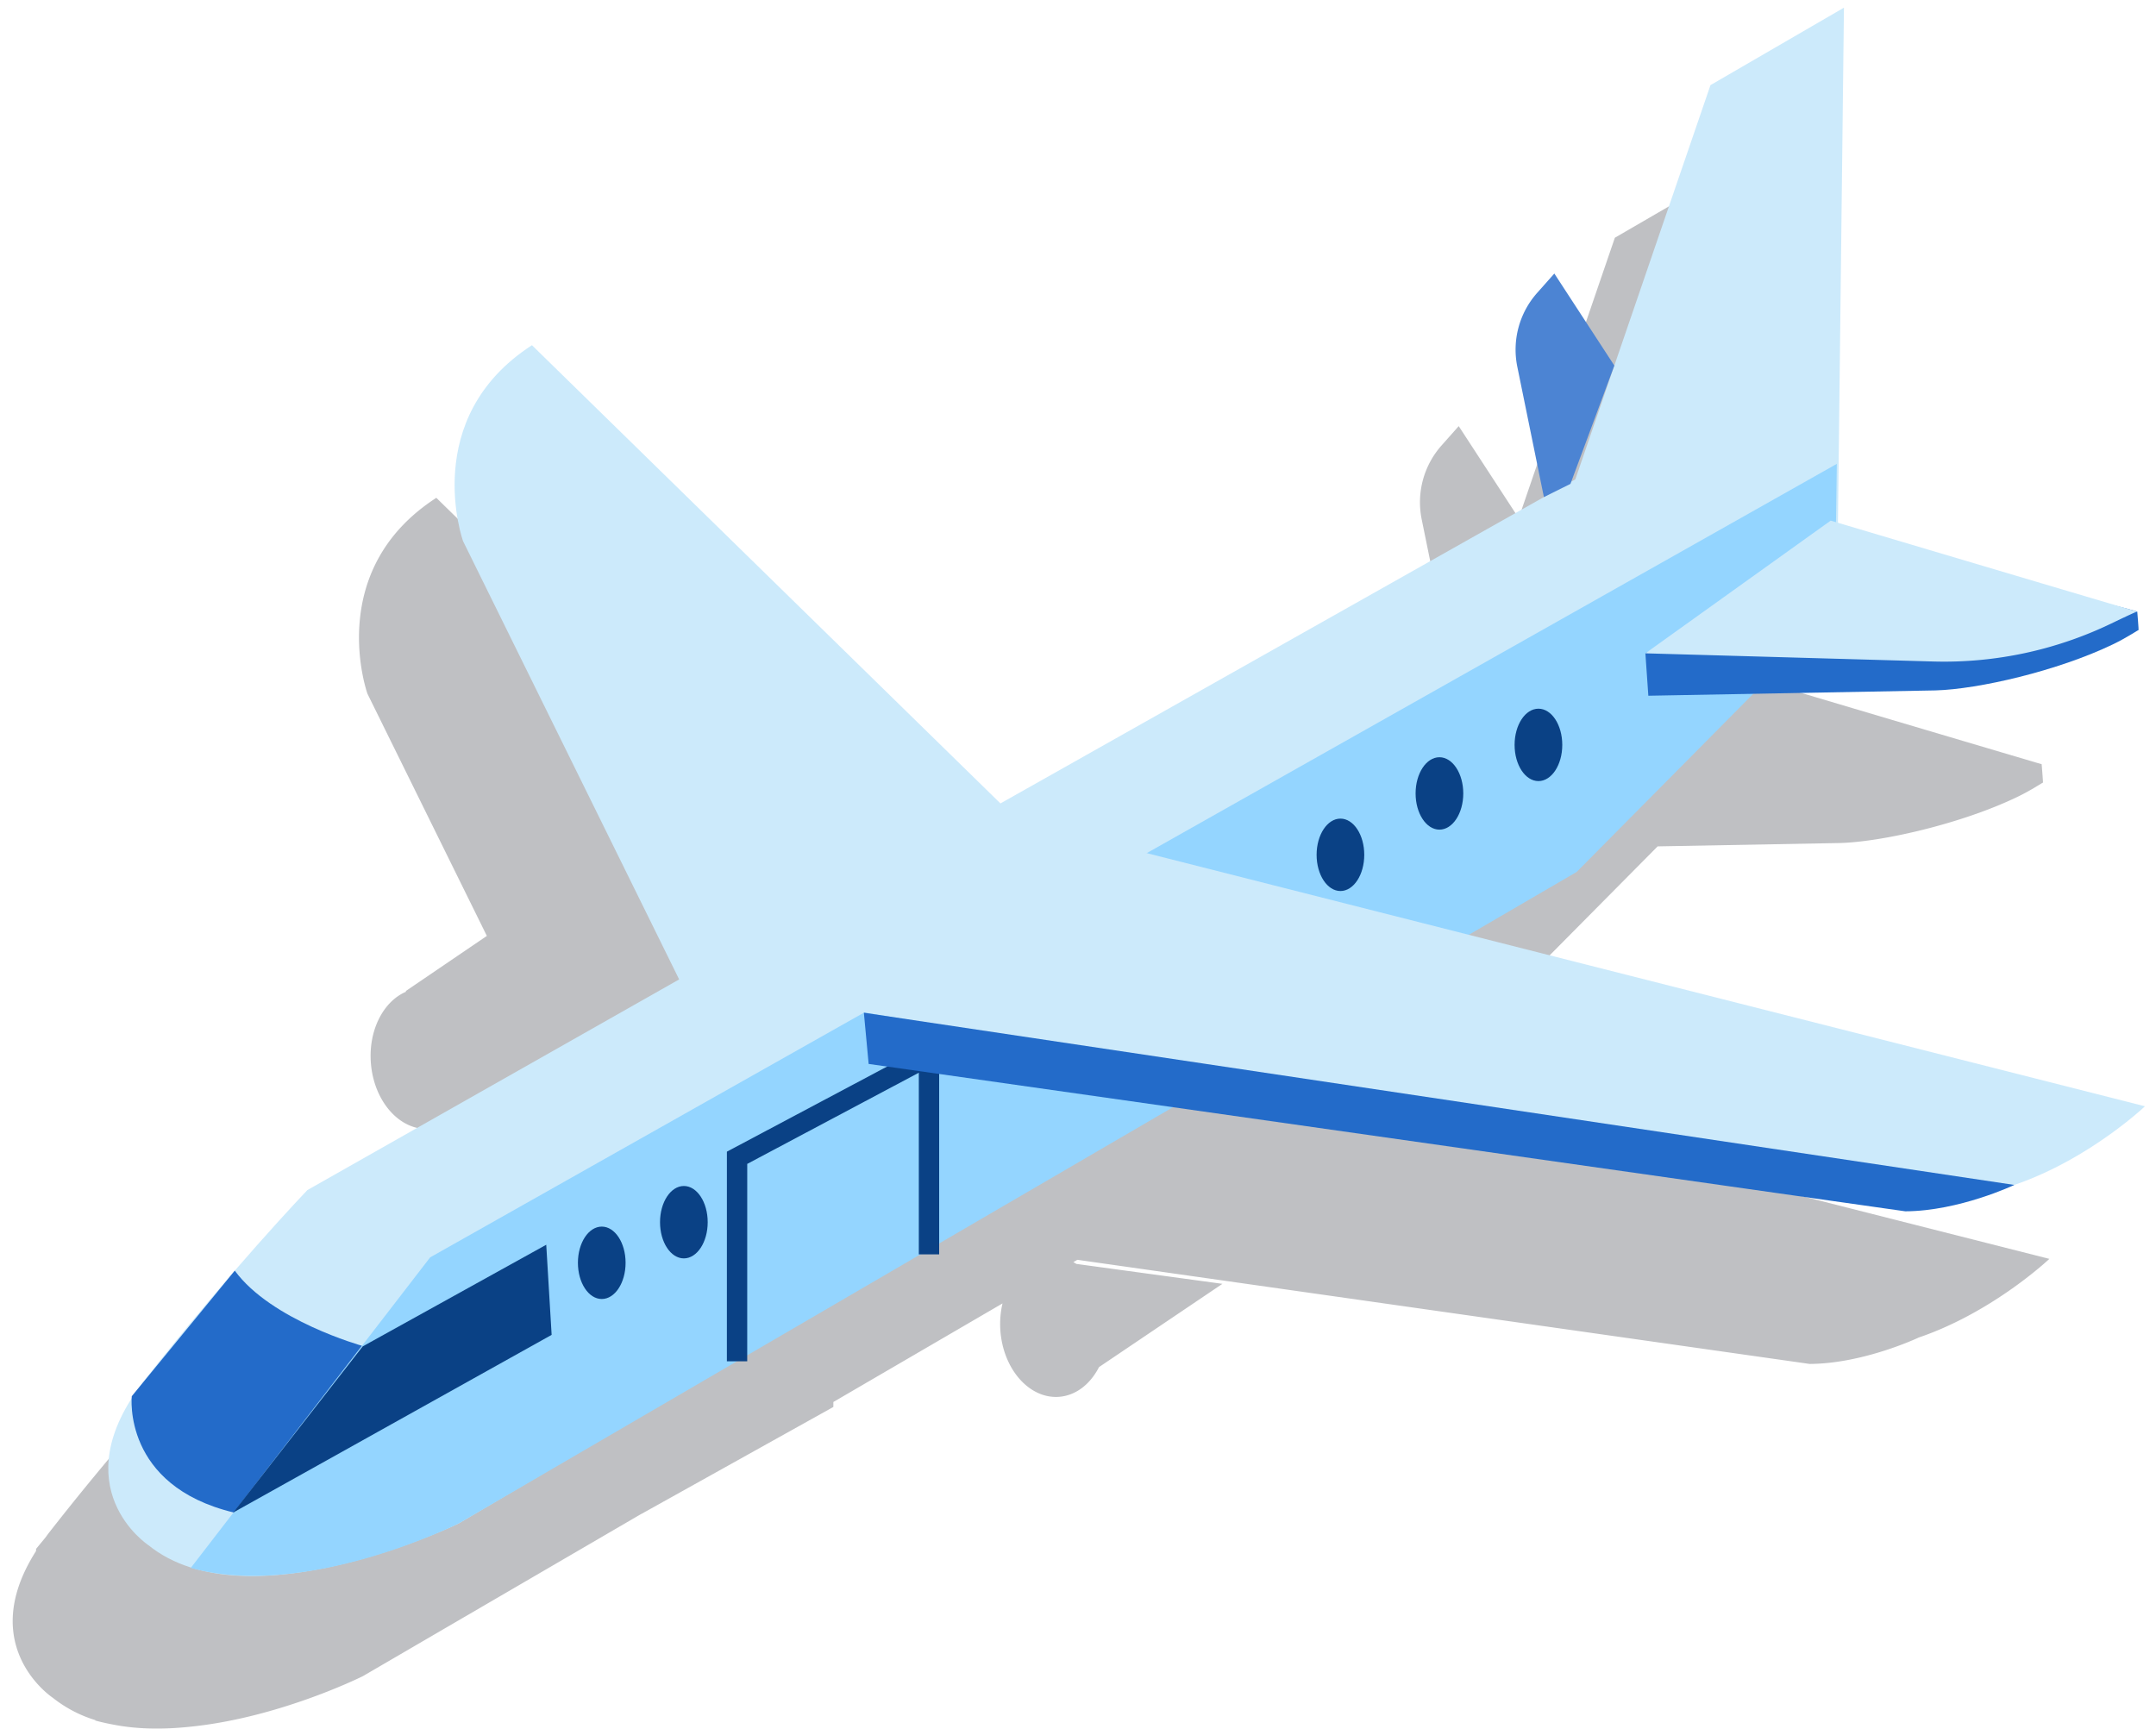
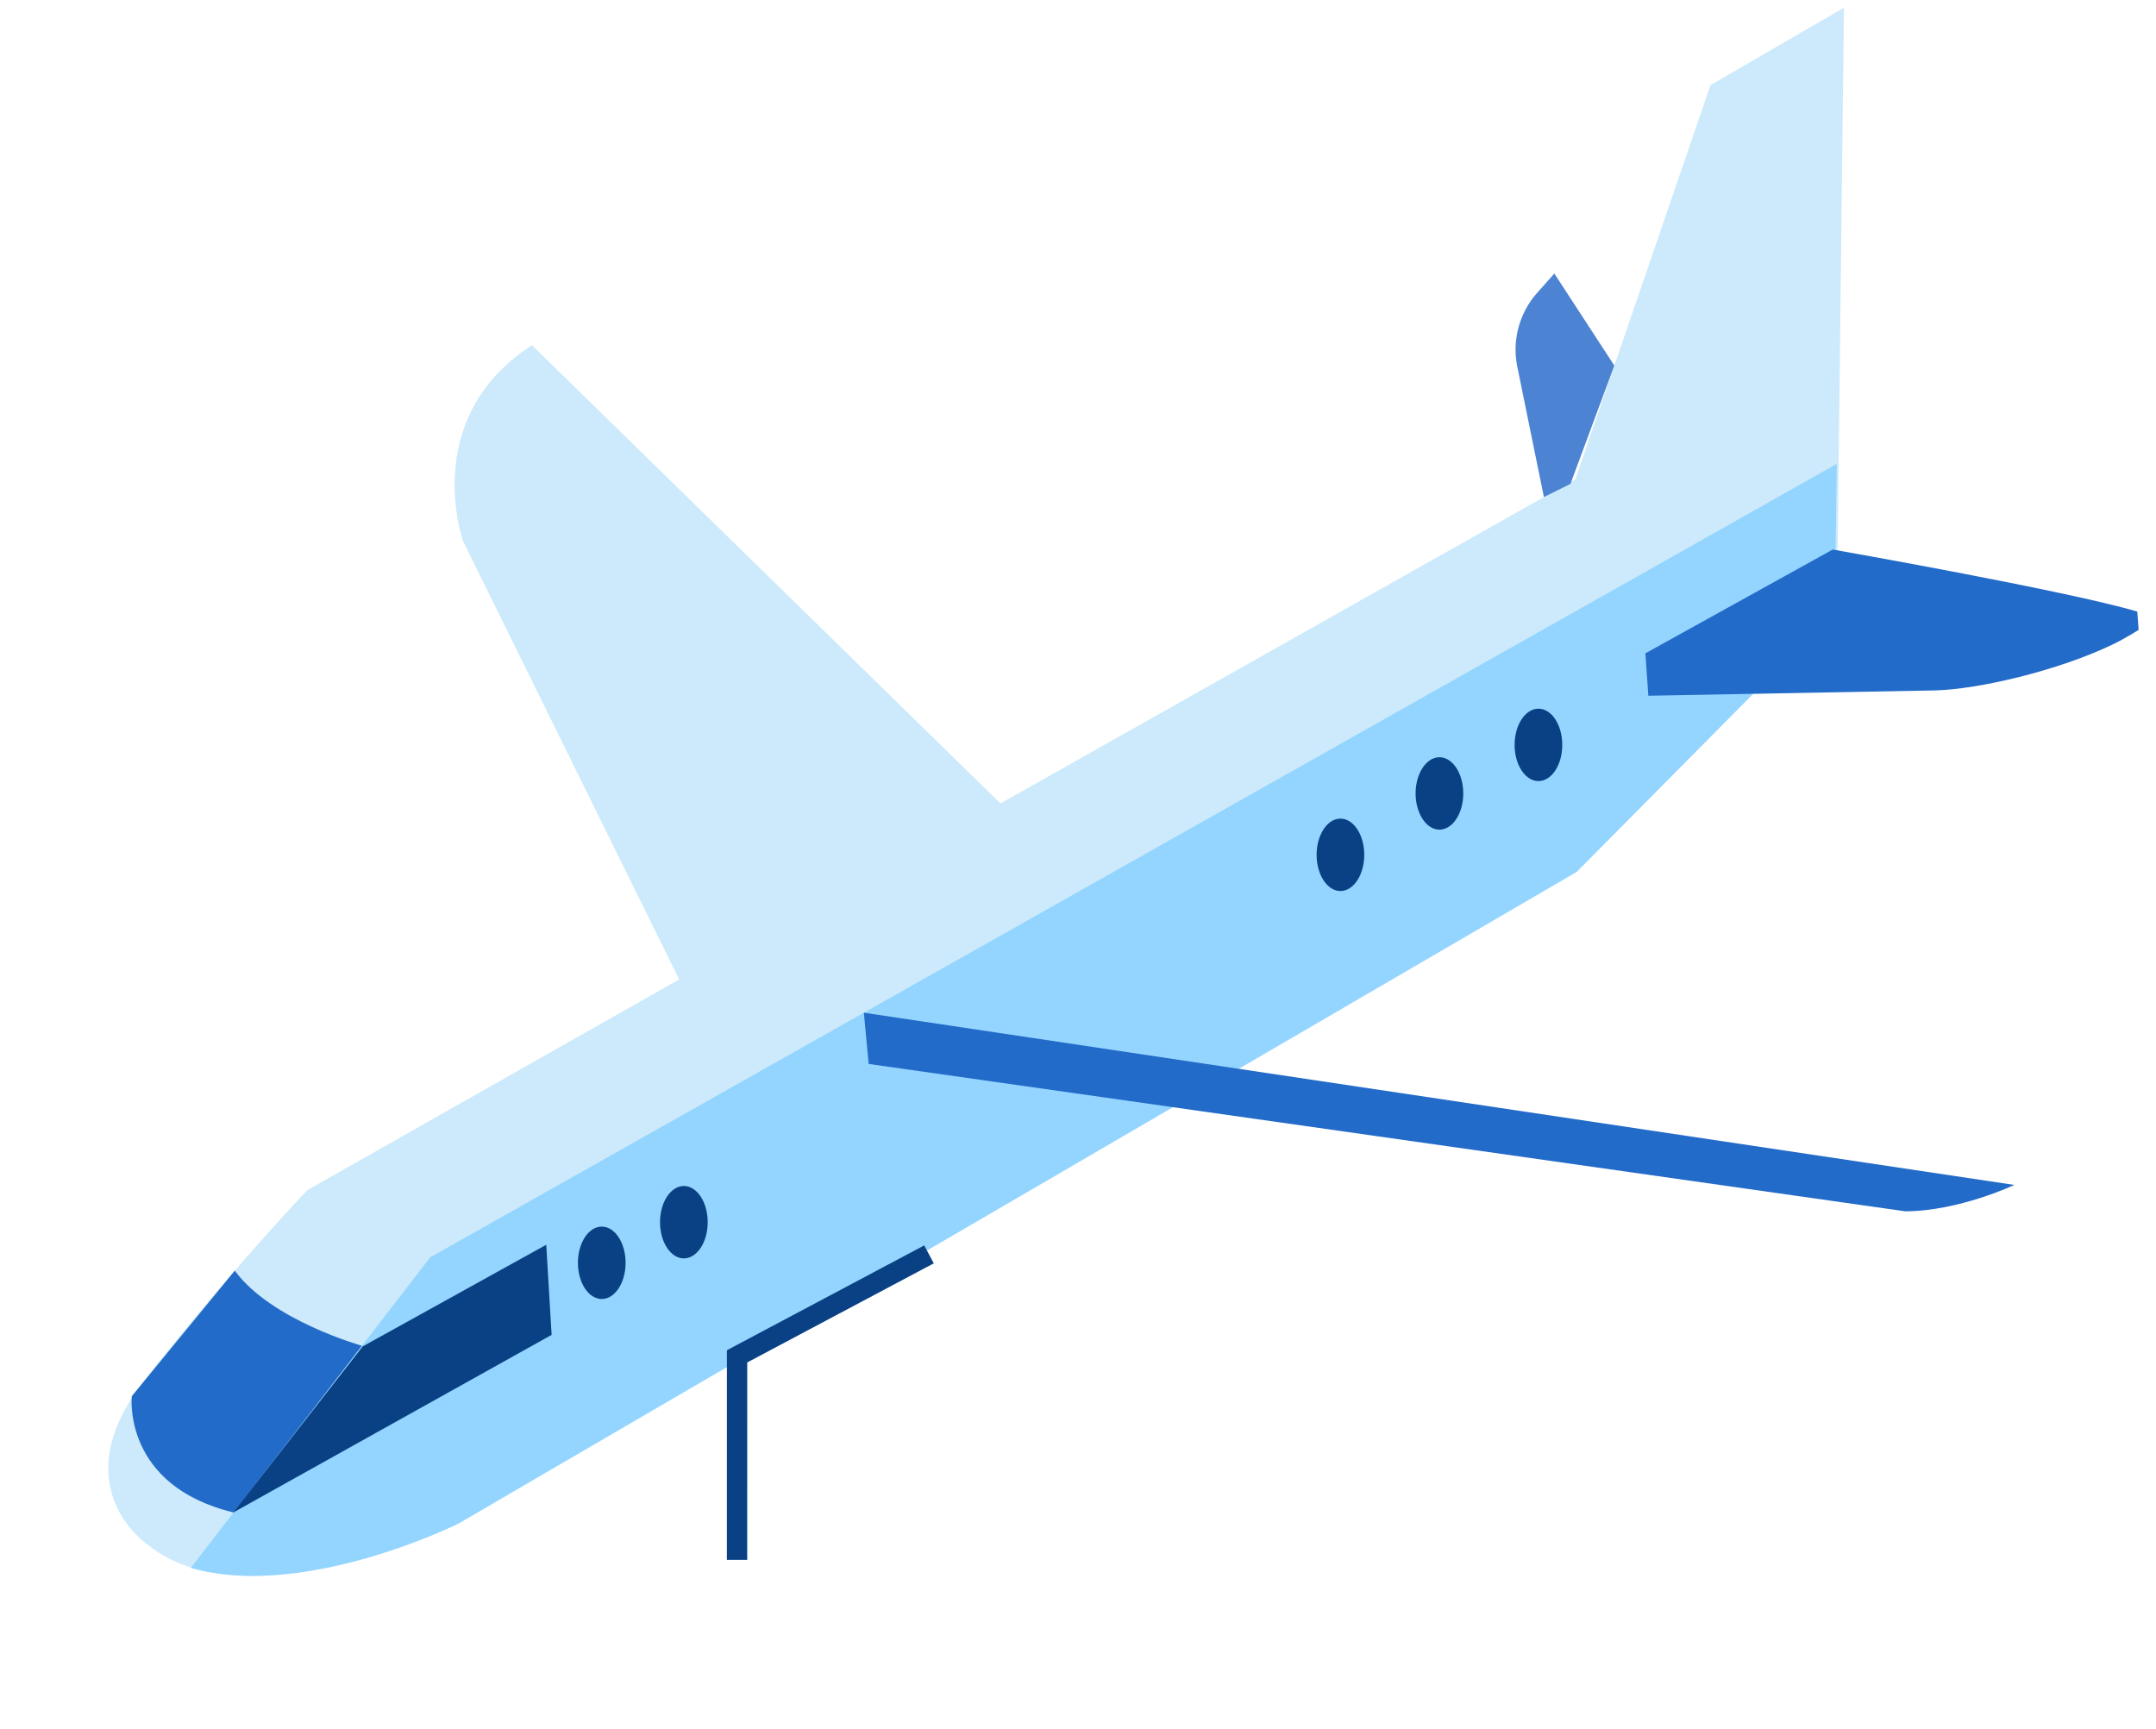
<svg xmlns="http://www.w3.org/2000/svg" height="85" width="106">
  <g fill="none" fill-rule="evenodd">
-     <path d="m74.668 25.477-1.917 5.594-.2.112zm26.09 36.42-33.245-8.43 5.304-3.092 8.681-8.76 8.967-.165c2.094-.06 5.987-.953 8.71-2.263.722-.347 1.245-.714 1.267-.704.012.006-.064-.91-.064-.91l-.188-.053a8173.272 8173.272 0 0 1 -14.528-4.313l.295-25.326-6.562 3.808-4.727 13.788-2.95-4.525-.843.95a4.206 4.206 0 0 0 -.977 3.635l1.307 6.406-26.72 15.064-23.033-22.53c-5.552 3.59-3.386 9.634-3.386 9.634l5.87 11.906-3.985 2.71.011.035c-1.103.468-1.843 1.87-1.73 3.473.133 1.907 1.42 3.37 2.875 3.268.542-.038 1.03-.288 1.424-.686l4.347-2.833 1.812 3.676-18.281 10.36s-1.477 1.545-3.567 3.96v-.001l-.018.02a136.066 136.066 0 0 0 -4.428 5.379c-.054.07-.1.136-.15.204l-.469.57s-.004.04-.007.113c-2.994 4.698.826 7.212.826 7.212a6.334 6.334 0 0 0 2.097 1.1l-.013.016c.277.079.56.14.846.194 1.136.23 2.36.25 3.58.137.114-.01.226-.022.338-.034.045-.005.09-.008.133-.014 4.305-.486 8.24-2.45 8.272-2.467l.003-.001.003-.003 13.68-7.972v.004l9.438-5.26v-.244l8.316-4.846c-.098.413-.138.86-.106 1.325.134 1.907 1.421 3.37 2.876 3.268.839-.06 1.548-.627 1.974-1.462l6.067-4.094-7.181-.98a2.642 2.642 0 0 0 -.147-.087l.196-.115 36.003 5.12c2.653-.011 5.363-1.298 5.363-1.298 3.66-1.247 6.423-3.867 6.423-3.867z" fill="#2a2c37" opacity=".3" />
    <g transform="translate(5.137 .278)">
      <path d="m85.521.1-.335 28.798-12.57 13.093-55.2 32.636s-10.363 5.023-15.256 1.069c0 0-4.305-2.83-.2-8.1 4.106-5.268 8.013-9.358 8.013-9.358l18.281-10.36-10.624-21.548s-2.166-6.044 3.387-9.635l23.033 22.53 28.265-15.935 6.644-19.383 6.561-3.807z" fill="#cceafb" />
      <path d="m74.232 17.696-2.95-4.525-.843.95a4.206 4.206 0 0 0 -.977 3.635l1.307 6.406 1.306-.649z" fill="#4c84d3" />
      <path d="m4.244 76.812 11.768-15.268 69.158-39.015-.102 7.16-.774.454c.28-.16.541-.31.773-.446v.098l-12.687 12.799-54.964 32.032s-7.53 3.778-13.172 2.186" fill="#94d5ff" />
      <path d="m86.701 28.727c-.047.031-.622.372-1.634.97v-.009l1.634-.96z" fill="#0f187f" />
      <path d="m84.97 26.742s11.45 2.01 14.972 3.05c0 0 .076.916.064.91-.022-.01-.545.357-1.266.704-2.723 1.31-6.616 2.203-8.711 2.262l-14.125.262-.145-2.085 9.21-5.103z" fill="#236bc9" />
-       <path d="m50.646 41.518 49.675 12.598s-4.169 3.954-9.048 4.458l-56.486-9.506 1.131-5.693 8.118-.124zm34.224-16.198s15.142 4.506 15.072 4.472c-.021-.01-.553.238-1.274.585a18.93 18.93 0 0 1 -8.739 1.87l-14.17-.402 9.11-6.525z" fill="#cceafb" />
-       <path d="m40.537 61.397v-9.763l-9.436 5.014-.001 10.008" stroke="#0a4185" />
+       <path d="m40.537 61.397l-9.436 5.014-.001 10.008" stroke="#0a4185" />
      <path d="m93.898 57.983s-2.71 1.287-5.363 1.297l-50.965-7.246-.235-2.519 56.564 8.468zm-81.242 7.907s-4.465-1.246-6.25-3.693l-5.064 6.174s-.48 4.395 5.01 5.717z" fill="#236bc9" />
      <g fill="#0a4185">
        <path d="m27.313 59.815c0 .984.525 1.78 1.172 1.78.648 0 1.172-.796 1.172-1.78 0-.982-.524-1.78-1.172-1.78-.647 0-1.172.798-1.172 1.78m-4.037 1.997c0 .983.525 1.78 1.173 1.78.647 0 1.171-.797 1.171-1.78s-.524-1.78-1.171-1.78c-.648 0-1.173.797-1.173 1.78m36.318-20.06c0 .984.525 1.78 1.172 1.78s1.171-.796 1.171-1.78c0-.982-.524-1.78-1.171-1.78s-1.172.798-1.172 1.78m4.867-3.018c0 .983.525 1.78 1.172 1.78s1.172-.797 1.172-1.78-.525-1.78-1.172-1.78-1.172.797-1.172 1.78m4.867-2.387c0 .984.525 1.78 1.173 1.78.647 0 1.171-.796 1.171-1.78 0-.982-.524-1.78-1.171-1.78-.648 0-1.173.798-1.173 1.78" />
        <path d="m21.719 60.924-9.023 4.998-6.366 8.167 15.654-8.734" />
      </g>
    </g>
  </g>
</svg>